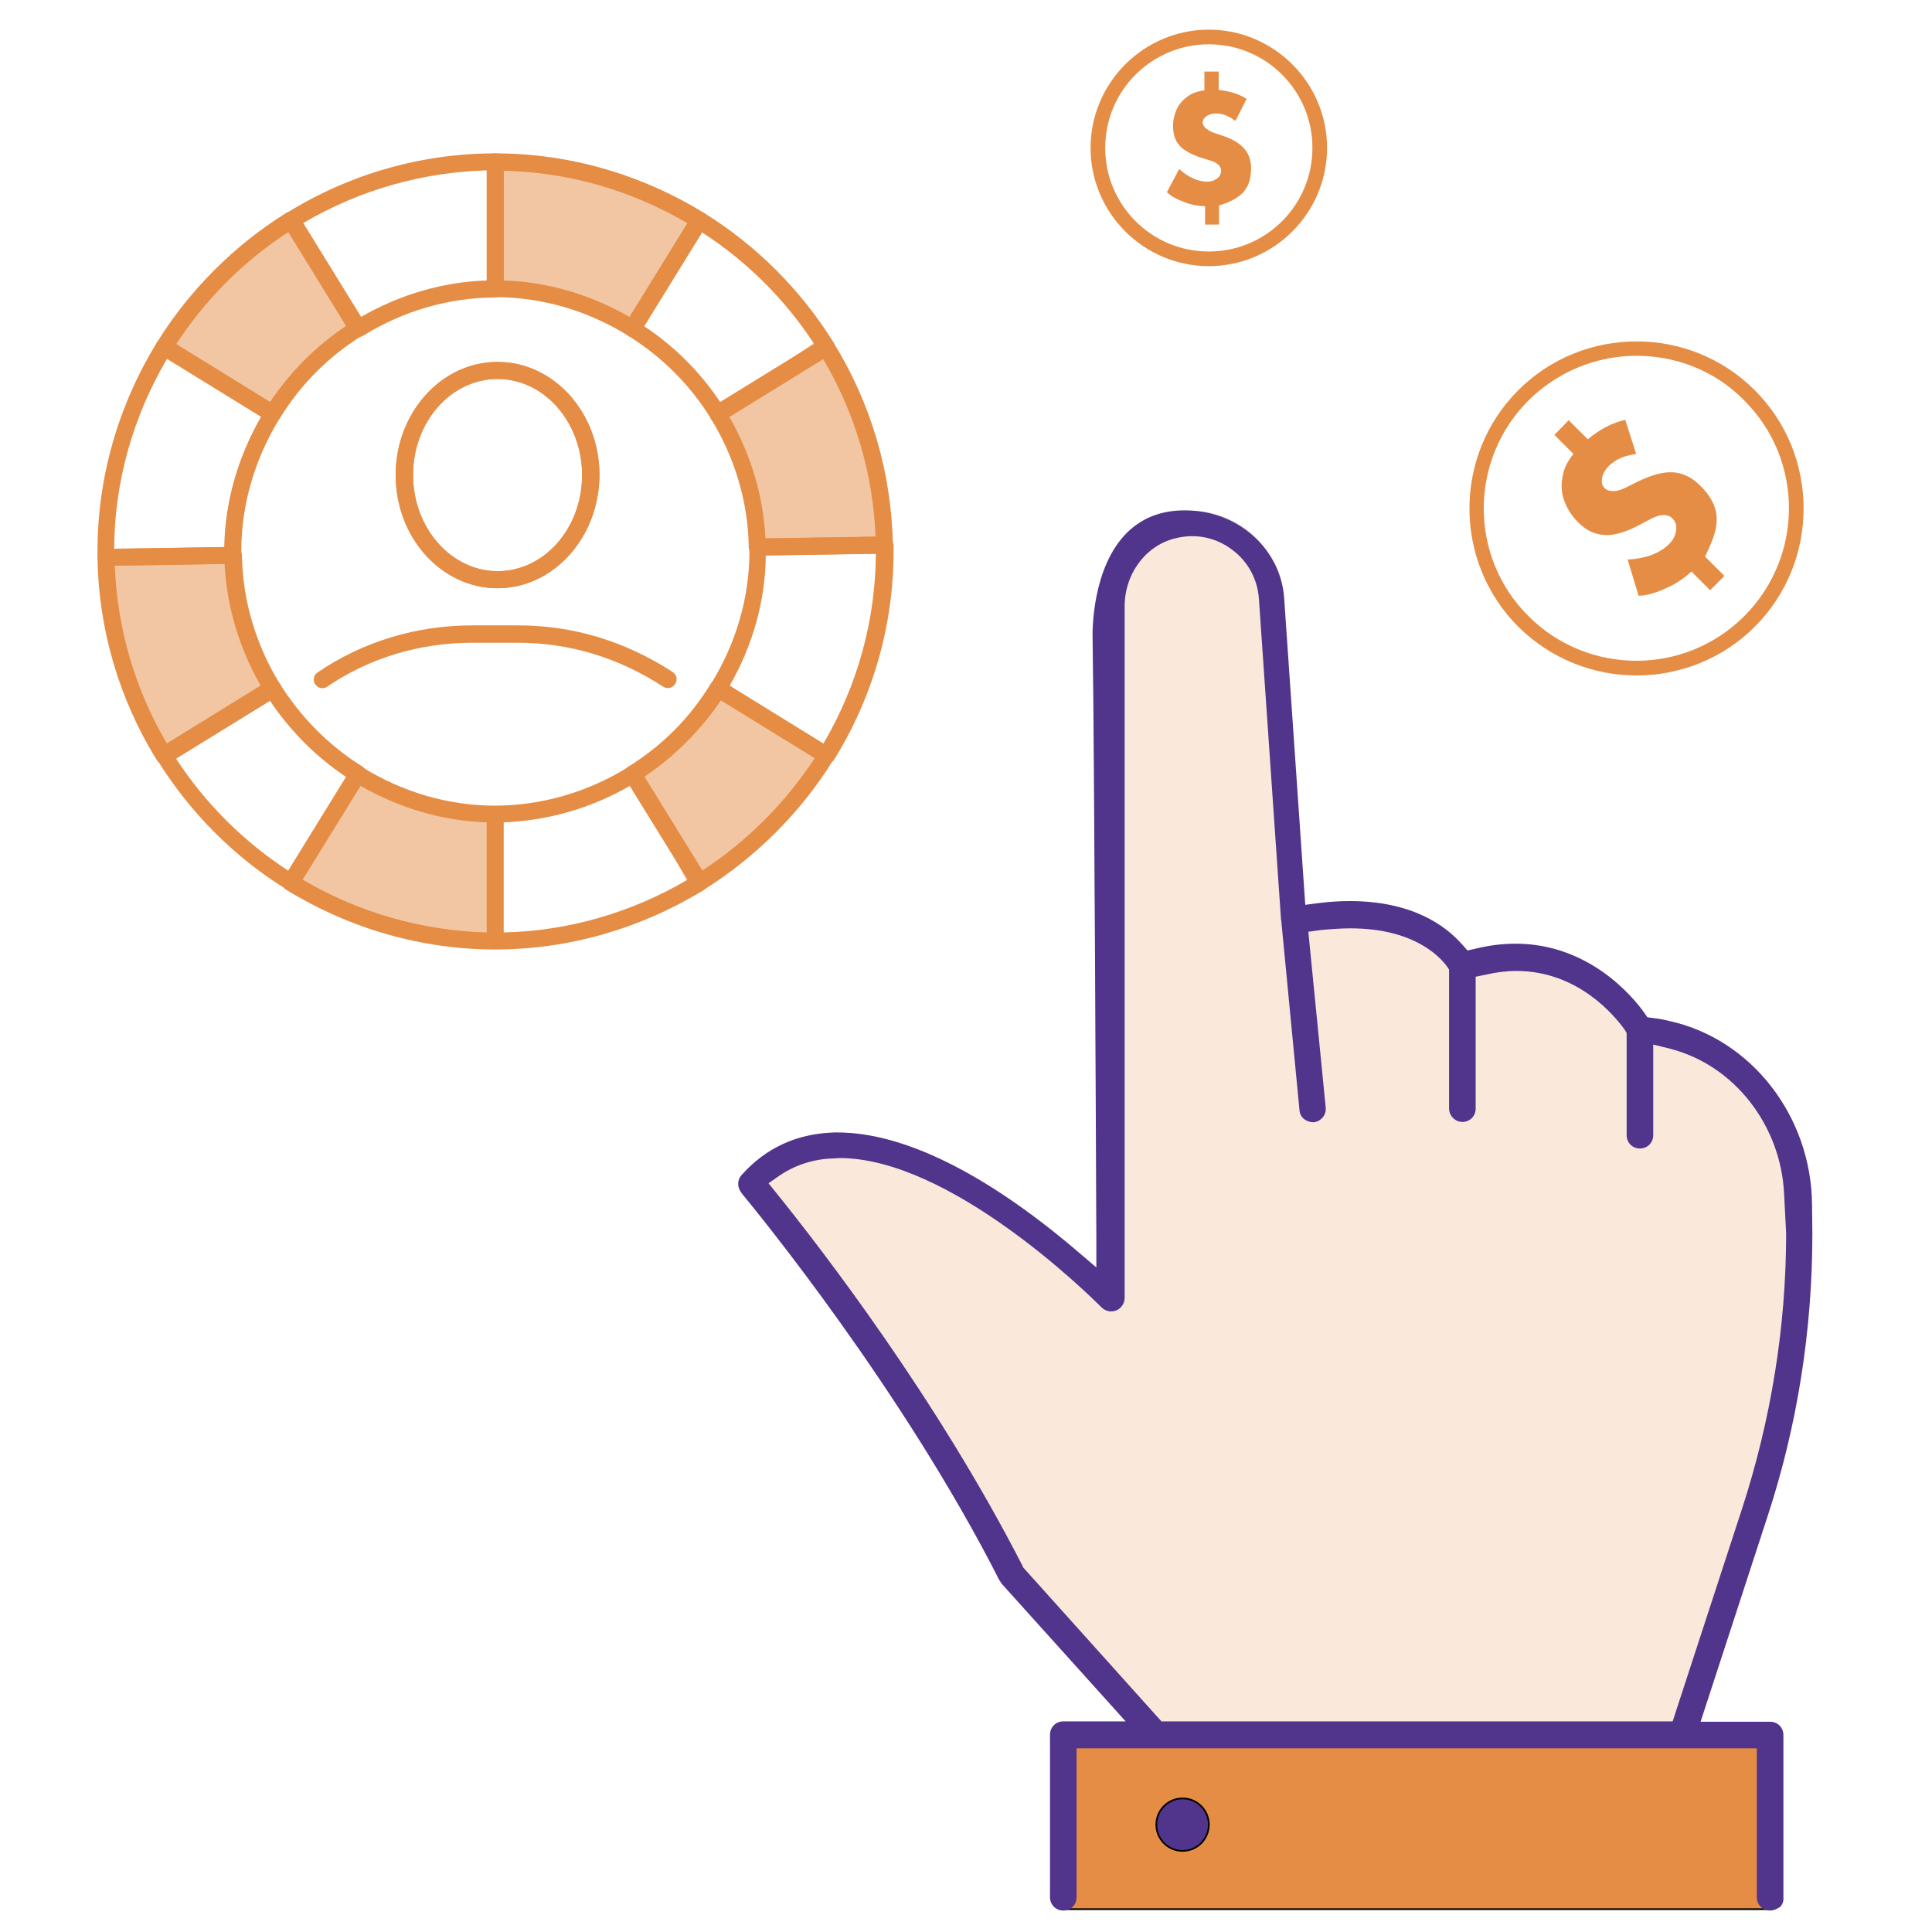
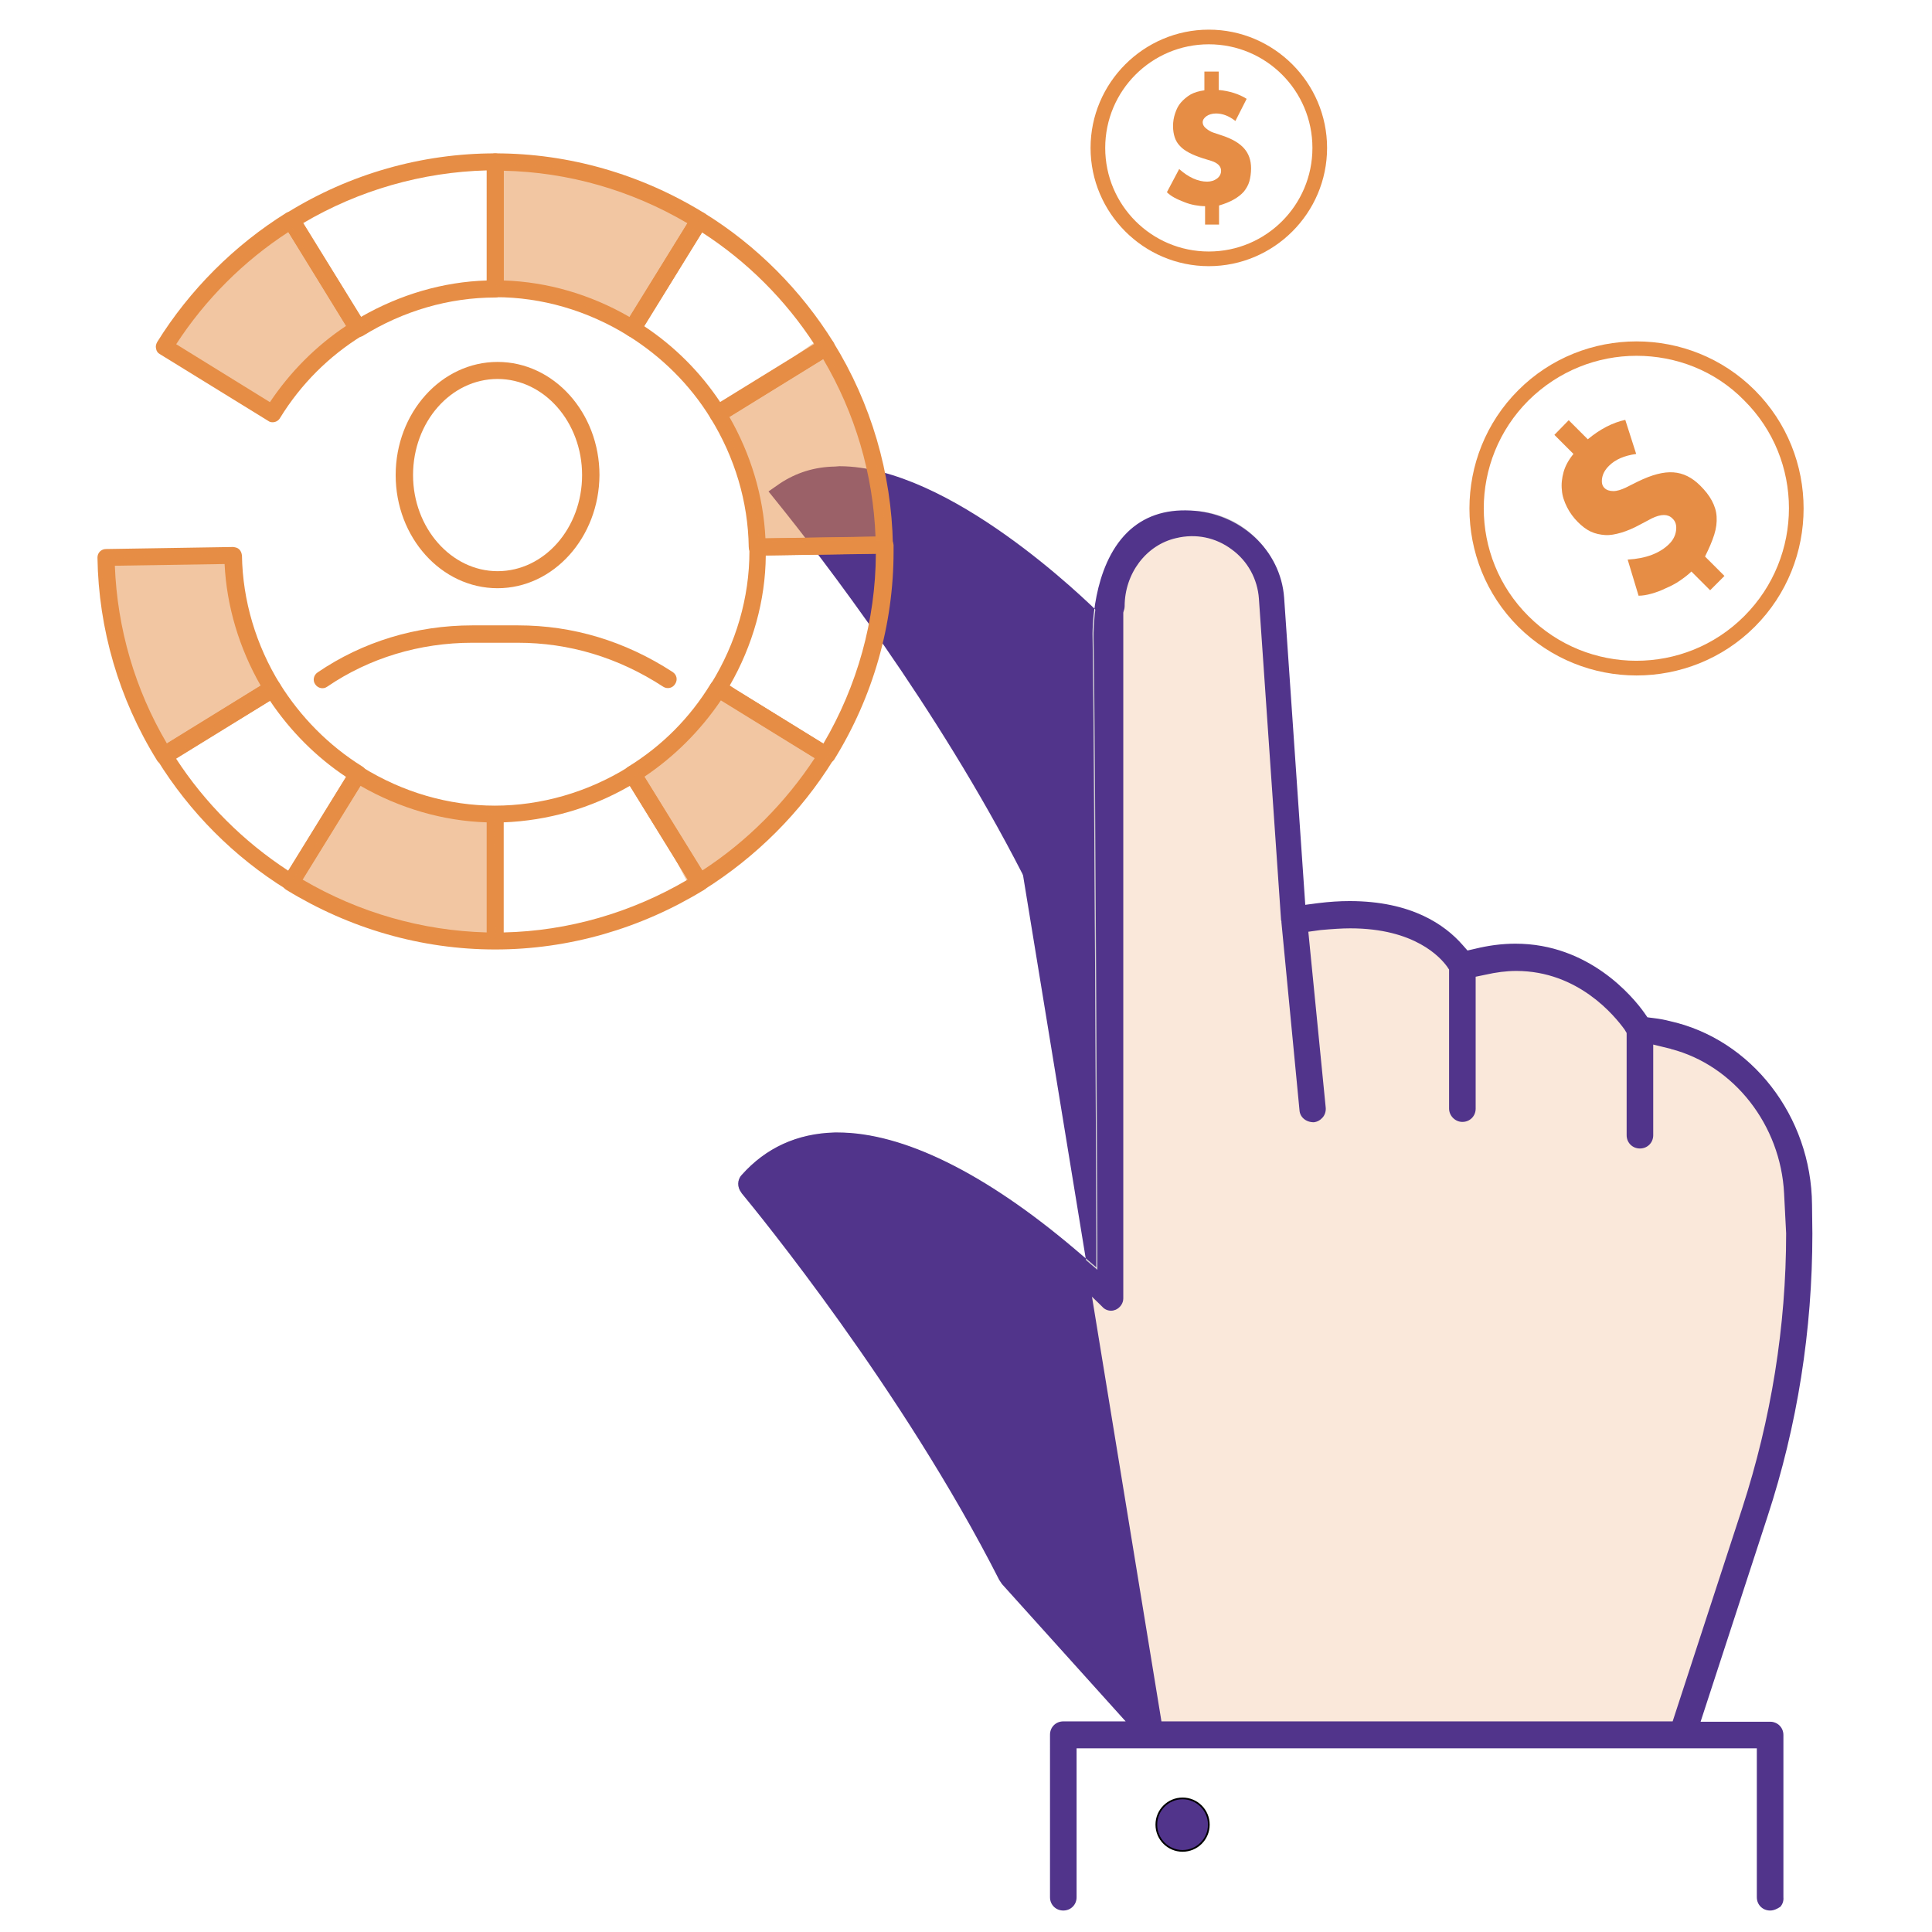
<svg xmlns="http://www.w3.org/2000/svg" id="Layer_1" x="0px" y="0px" viewBox="0 0 566.9 566.9" style="enable-background:new 0 0 566.9 566.9;" xml:space="preserve">
  <style type="text/css"> .st0{fill:#E68D45;} .st1{opacity:0.2;} .st2{fill:#E68D45;stroke:#000000;stroke-width:0.5;stroke-miterlimit:10;} .st3{fill:#51348B;stroke:#000000;stroke-width:0.5;stroke-miterlimit:10;} .st4{fill:#51348B;} .st5{fill:none;stroke:#E68D45;stroke-width:0.7;stroke-linecap:round;stroke-linejoin:round;stroke-miterlimit:10;} .st6{opacity:0.5;} </style>
  <g>
    <g>
      <g>
        <g>
          <path class="st0" d="M354.7,78.1c-19.1,0-34.7-15.6-34.7-34.7s15.6-34.7,34.7-34.7s34.7,15.6,34.7,34.7 C389.4,62.5,373.8,78.1,354.7,78.1z M354.7,13c-16.8,0-30.4,13.6-30.4,30.4s13.6,30.4,30.4,30.4s30.4-13.6,30.4-30.4 S371.5,13,354.7,13z" />
        </g>
      </g>
    </g>
    <g>
      <g>
        <g>
          <g>
            <path class="st0" d="M357.6,21v5.4c3.2,0.3,6,1.2,8.2,2.6l-3.3,6.5c-1.9-1.5-3.8-2.2-5.7-2.2c-1.1,0-2.1,0.3-2.8,0.8 c-0.7,0.5-1.1,1.1-1.1,1.8c0,0.6,0.3,1.2,0.9,1.7s1.3,1,2.2,1.3l2.7,0.9c3,1,5.1,2.3,6.4,3.8s2,3.4,2,5.8 c0,1.4-0.2,2.7-0.5,3.8s-0.9,2.1-1.6,3c-0.8,0.9-1.7,1.6-2.9,2.3c-1.2,0.7-2.7,1.3-4.4,1.8v5.6h-4.1v-5.4c-0.9,0-1.9-0.1-3-0.3 s-2.1-0.5-3.1-0.9s-2-0.8-2.9-1.3s-1.6-1-2.2-1.6l3.6-6.8c2.8,2.5,5.6,3.7,8.2,3.7c1.1,0,2.1-0.3,2.9-0.9 c0.8-0.6,1.2-1.4,1.2-2.3c0-1.3-1-2.3-2.9-2.9l-2.6-0.8c-1.5-0.5-2.8-1-3.9-1.6s-2-1.2-2.7-2c-0.7-0.7-1.2-1.6-1.5-2.5 s-0.5-2-0.5-3.3s0.2-2.5,0.6-3.7s0.9-2.3,1.7-3.2c0.8-0.9,1.7-1.7,2.9-2.4c1.1-0.6,2.5-1,4-1.2V21H357.6z" />
          </g>
        </g>
      </g>
    </g>
  </g>
  <g>
    <g>
      <g>
        <g>
          <path class="st0" d="M480.2,198.2c-12.6,0-25.1-4.8-34.7-14.3c-19.1-19.1-19.1-50.3,0-69.4s50.3-19.1,69.4,0 c19.1,19.1,19.1,50.3,0,69.4C505.4,193.4,492.8,198.2,480.2,198.2z M480.2,104.4c-11.5,0-22.9,4.4-31.7,13.1 c-17.5,17.5-17.5,45.9,0,63.3c17.4,17.4,45.8,17.5,63.3,0s17.5-45.9,0-63.3C503.2,108.7,491.7,104.4,480.2,104.4z" />
        </g>
      </g>
    </g>
    <g>
      <g>
        <g>
          <g>
            <path class="st0" d="M460.3,123.3l5.6,5.6c3.6-3,7.3-4.9,11-5.7l3.2,10c-3.5,0.5-6.1,1.6-8,3.5c-1.2,1.2-1.8,2.4-2,3.6 c-0.2,1.3,0,2.2,0.7,2.9c0.6,0.6,1.5,0.9,2.6,0.9s2.3-0.4,3.6-1l3.6-1.8c4.1-2,7.5-2.9,10.4-2.7s5.5,1.5,7.9,3.9 c1.5,1.5,2.6,2.9,3.4,4.4s1.3,3,1.4,4.7s-0.1,3.4-0.7,5.3c-0.6,1.9-1.5,4-2.7,6.4l5.7,5.7l-4.2,4.2l-5.5-5.5 c-0.9,0.9-2.1,1.8-3.4,2.7s-2.7,1.6-4.1,2.2c-1.4,0.7-2.8,1.2-4.2,1.6c-1.4,0.4-2.7,0.6-3.8,0.6l-3.2-10.6 c5.4-0.3,9.5-1.9,12.2-4.6c1.1-1.1,1.8-2.4,2-3.9s-0.1-2.7-1.1-3.6c-1.3-1.3-3.3-1.3-6,0l-3.4,1.8c-2,1.1-3.9,1.9-5.6,2.4 s-3.3,0.8-4.7,0.7c-1.5-0.1-2.9-0.4-4.2-1c-1.3-0.6-2.6-1.6-3.8-2.8c-1.3-1.3-2.4-2.8-3.2-4.4c-0.8-1.6-1.4-3.3-1.5-5 c-0.2-1.7,0-3.5,0.5-5.3s1.5-3.6,2.9-5.3l-5.6-5.6L460.3,123.3z" />
          </g>
        </g>
      </g>
    </g>
  </g>
  <g>
    <g class="st1">
      <g>
        <g>
          <g>
            <g>
              <path class="st2" d="M519.4,560.2c-2,0-3.5-1.6-3.5-3.5v-44.1H315.5v44.1c0,2-1.6,3.5-3.5,3.5c-2,0-3.5-1.6-3.5-3.5V509 c0-2,1.6-3.5,3.5-3.5h19.1l-36.8-41l-0.8-1.2c-30-59.1-75.4-113.2-75.8-113.7c-1.1-1.3-1.1-3.3,0.1-4.6 c7.1-8,16.2-12.1,27-12.4h0.9c19.1,0,43.2,11.9,69.6,34.3l6.7,5.7v-8.8c0-1.5-0.6-149.1-1.1-176.4c0-0.3-0.4-33.2,21.1-36.3 l2.3-0.4c1.7-0.3,3.3-0.6,4.9-0.6c14.2,0,26.1,11.1,27.1,25.3l6.2,90.5l4.2-0.5c3.2-0.4,6.2-0.6,9.2-0.6 c18.1,0,27.8,6.9,32.8,12.7l1.6,1.9l2.4-0.6c4-1,7.9-1.5,11.8-1.5c21.4,0,34.1,15.4,37.5,20.1l1,1.4l1.7,0.2 c1.7,0.2,3.4,0.5,5,0.9c24.6,5.4,41.3,28.3,41.5,53.5l0.1,8.5c0,28.2-4.4,56.1-13.2,83l-19.8,60.6h20.9c2,0,3.5,1.6,3.5,3.5 v47.6C522.9,558.6,521.3,560.2,519.4,560.2z" />
            </g>
          </g>
        </g>
      </g>
    </g>
    <g>
      <g>
        <g>
-           <rect x="311.3" y="510.7" class="st2" width="207.5" height="49.5" />
-         </g>
+           </g>
      </g>
    </g>
    <g>
      <g>
        <g>
          <circle class="st3" cx="347" cy="535.4" r="7.7" />
        </g>
      </g>
    </g>
    <g>
      <g>
        <g>
          <g>
            <g>
              <g>
                <path class="st4" d="M519.4,560.2c-2,0-3.5-1.6-3.5-3.5v-44.1H315.5v44.1c0,2-1.6,3.5-3.5,3.5c-2,0-3.5-1.6-3.5-3.5V509 c0-2,1.6-3.5,3.5-3.5h19.1l-36.8-41l-0.8-1.2c-30-59.1-75.4-113.2-75.8-113.7c-1.1-1.3-1.1-3.3,0.1-4.6 c7.1-8,16.2-12.1,27-12.4h0.9c19.1,0,43.2,11.9,69.6,34.3l6.7,5.7v-8.8c0-1.5-0.6-149.1-1.1-176.4c0-0.3-1.4-38.7,28.3-37.3 c14.2,0.7,26.1,11.1,27.1,25.3l6.2,90.5l4.2-0.5c3.2-0.4,6.2-0.6,9.2-0.6c18.1,0,27.8,6.9,32.8,12.7l1.6,1.9l2.4-0.6 c4-1,7.9-1.5,11.8-1.5c21.4,0,34.1,15.4,37.5,20.1l1,1.4l1.7,0.2c1.7,0.2,3.4,0.5,5,0.9c24.6,5.4,41.3,28.3,41.5,53.5 l0.1,8.5c0,28.2-4.4,56.1-13.2,83l-19.8,60.6h20.9c2,0,3.5,1.6,3.5,3.5v47.6C522.9,558.6,521.3,560.2,519.4,560.2z M245,339.7c-6.2,0.1-11.7,1.9-16.4,5.1l-3.6,2.5l2.7,3.4c13.3,16.5,46.9,60.1,72,109l0.2,0.5l40.7,45.3H491l20.5-62.8 c8.5-26.1,12.9-53.3,12.9-80.8l-0.6-11.7c-1-19.9-14.2-37.7-33.5-42.7c-0.2-0.1-0.4-0.1-0.6-0.2l-5-1.2v27.1 c0,2-1.6,3.5-3.5,3.5c-2,0-3.5-1.6-3.5-3.5v-30.1L477,302c-2.9-4.1-13.7-17.4-32.1-17.4c-3,0-6.1,0.4-9.1,1.1l-3.2,0.7v39 c0,2-1.6,3.5-3.5,3.5s-3.5-1.6-3.5-3.5v-40.9l-0.7-1c-1.9-2.7-9.4-11.4-28.7-11.4c-2.8,0-5.7,0.2-8.7,0.5l-4,0.5l5.1,52 c0.1,0.9-0.2,1.9-0.8,2.6c-0.6,0.7-1.4,1.2-2.4,1.3l0,0c-2.1,0-3.7-1.4-3.8-3.2l-5.3-55.1v-0.3l-0.1-0.4l-6.5-94.2 c-0.8-12-12.2-21.1-24.7-18.2c-9.2,2.1-15.4,10.9-15.4,20.4v203c0,1.4-0.9,2.7-2.2,3.3c-0.5,0.2-0.9,0.3-1.4,0.3 c-0.9,0-1.9-0.4-2.5-1.1c-4.5-4.5-44.7-43.9-77.2-43.9L245,339.7z" />
-                 <path class="st4" d="M519.4,560.6c-2.2,0-3.9-1.7-3.9-3.9V513H315.9v43.7c0,2.2-1.7,3.9-3.9,3.9s-3.9-1.7-3.9-3.9V509 c0-2.2,1.7-3.9,3.9-3.9h18.3L294,464.8l-0.8-1.2c-28.4-55.9-70.9-107.8-75.6-113.5l-0.1-0.2c-1.2-1.5-1.2-3.7,0.1-5.1 c7.1-8,16.3-12.2,27.3-12.5h0.9c19.2,0,43.3,11.9,69.8,34.4l6.1,5.2v-8c0-1.2-0.6-149.2-1.1-176.4 c-0.1-2.2-0.2-21.1,10.2-31.3c4.7-4.6,10.9-6.8,18.5-6.4c14.7,0.7,26.5,11.7,27.5,25.6l6.2,90.1l3.8-0.5 c3.2-0.4,6.3-0.6,9.2-0.6c18.2,0,28,7,33.1,12.8l1.5,1.7l2.2-0.5c4.1-1,8-1.5,11.9-1.5c21.5,0,34.4,15.5,37.8,20.3l0.9,1.3 l1.5,0.2c1.8,0.2,3.5,0.5,5,0.9c24,5.3,41.6,27.9,41.8,53.9l0.1,8.5c0,28.3-4.4,56.3-13.2,83.1l-19.6,60.1h20.4 c2.2,0,3.9,1.7,3.9,3.9v47.6c0.1,1-0.2,2-0.9,2.8C521.5,560.1,520.5,560.6,519.4,560.6z M315.1,512.2h201.2v44.5 c0,1.8,1.4,3.1,3.1,3.1c0.8,0,1.6-0.4,2.2-1c0.5-0.6,0.8-1.4,0.7-2.2l0-47.6c0-1.8-1.4-3.1-3.1-3.1h-21.4l20-61.1 c8.7-26.7,13.2-54.6,13.2-82.9l-0.1-8.5c-0.2-25.6-17.5-47.9-41.2-53.1c-1.6-0.4-3.2-0.7-5-0.9l-1.9-0.2l-1.1-1.5 c-3.4-4.7-16.1-19.9-37.2-19.9c-3.9,0-7.7,0.5-11.7,1.5l-2.6,0.7l-1.8-2.1c-4.9-5.7-14.6-12.6-32.5-12.6 c-2.9,0-5.9,0.2-9.2,0.6l-4.6,0.5l0-0.4l-6.2-90.5c-1-13.5-12.5-24.3-26.7-25c-7.3-0.3-13.3,1.7-17.9,6.2 c-10.2,10-10.1,28.6-10,30.7c0.5,27.2,1.1,175.3,1.1,176.5v9.6l-7.3-6.2c-26.4-22.4-50.4-34.2-69.4-34.2h-0.9 c-10.8,0.3-19.8,4.4-26.7,12.3c-1,1.1-1.1,2.9-0.1,4.1l0.1,0.2c4.8,5.7,47.3,57.7,75.7,113.6l0.8,1.2l37.3,41.6H312 c-1.8,0-3.1,1.4-3.1,3.1v47.7c0,1.8,1.4,3.1,3.1,3.1s3.1-1.4,3.1-3.1V512.2z M491.3,505.9H340.4l-0.1-0.1l-40.7-45.4 l-0.2-0.6c-25.1-48.8-58.7-92.4-71.9-108.9l-3-3.7l3.9-2.7c4.9-3.3,10.5-5.1,16.6-5.2l1.3-0.1c32.5,0,73,39.5,77.5,44 c0.5,0.6,1.4,1,2.2,1c0.4,0,0.8-0.1,1.3-0.3c1.2-0.5,2-1.7,2-3V178c0-10,6.6-18.7,15.7-20.8c6-1.4,12-0.2,16.9,3.5 c4.9,3.6,7.9,9.1,8.3,15.1l6.5,94.2l0.1,0.3l0,0.4l5.3,55.1c0.1,1.6,1.6,2.9,3.4,2.9c0.8-0.1,1.5-0.5,2.1-1.2 c0.5-0.6,0.8-1.5,0.7-2.3l-5.1-52.4l4.4-0.5c3.4-0.3,6.2-0.5,8.7-0.5c4.9,0,21.5,0.8,29,11.6l0.8,1.1v41 c0,1.7,1.4,3.1,3.1,3.1c1.8,0,3.1-1.4,3.1-3.1v-39.3l3.5-0.8c3.2-0.7,6.2-1.1,9.2-1.1c18.5,0,29.5,13.4,32.4,17.6l0.8,1.2 v30.2c0,1.8,1.4,3.1,3.1,3.1s3.1-1.4,3.1-3.1v-27.6l5.5,1.3c0.1,0.1,0.2,0.1,0.3,0.1c0.1,0,0.2,0.1,0.4,0.1 c18.8,4.9,32.7,22.6,33.7,43l0.6,11.7c0,27.4-4.3,54.6-12.9,80.9L491.3,505.9z M340.8,505.1h150l20.4-62.5 c8.5-26.2,12.9-53.4,12.9-80.7l-0.6-11.7c-1-20.1-14.7-37.6-33.2-42.4c-0.1-0.1-0.2-0.1-0.3-0.1c-0.1,0-0.2-0.1-0.4-0.1 l-4.5-1.1v26.6c0,2.2-1.7,3.9-3.9,3.9s-3.9-1.7-3.9-3.9v-30l-0.6-1c-2.9-4-13.6-17.2-31.8-17.2c-2.9,0-5.9,0.4-9,1.1 l-2.9,0.6v38.7c0,2.2-1.7,3.9-3.9,3.9c-2.1,0-3.9-1.8-3.9-3.9v-40.8l-0.6-0.9c-1.9-2.6-9.4-11.2-28.4-11.2 c-2.5,0-5.3,0.2-8.7,0.5l-3.6,0.5l5.1,51.6c0.1,1-0.2,2.1-0.9,2.9c-0.7,0.8-1.6,1.3-2.6,1.4c0,0,0,0,0,0 c-2.3,0-4.1-1.5-4.2-3.6l-5.3-55.1l0-0.3l-0.1-0.3l-6.5-94.3c-0.4-5.8-3.3-11.1-8-14.5c-4.7-3.5-10.5-4.7-16.3-3.3 c-8.8,2-15.1,10.4-15.1,20v203c0,1.5-1,3-2.4,3.6c-0.6,0.2-1,0.3-1.6,0.3c-1.1,0-2.1-0.5-2.8-1.2 c-4.5-4.5-44.7-43.8-76.9-43.8l-1.3,0.1c-6,0.1-11.4,1.8-16.2,5l-3.3,2.3l2.5,3.1c13.3,16.5,46.9,60.1,72,109.1l0.2,0.5 L340.8,505.1z" />
+                 <path class="st4" d="M519.4,560.6c-2.2,0-3.9-1.7-3.9-3.9V513H315.9v43.7c0,2.2-1.7,3.9-3.9,3.9s-3.9-1.7-3.9-3.9V509 c0-2.2,1.7-3.9,3.9-3.9h18.3L294,464.8l-0.8-1.2c-28.4-55.9-70.9-107.8-75.6-113.5l-0.1-0.2c-1.2-1.5-1.2-3.7,0.1-5.1 c7.1-8,16.3-12.2,27.3-12.5h0.9c19.2,0,43.3,11.9,69.8,34.4l6.1,5.2v-8c0-1.2-0.6-149.2-1.1-176.4 c-0.1-2.2-0.2-21.1,10.2-31.3c4.7-4.6,10.9-6.8,18.5-6.4c14.7,0.7,26.5,11.7,27.5,25.6l6.2,90.1l3.8-0.5 c3.2-0.4,6.3-0.6,9.2-0.6c18.2,0,28,7,33.1,12.8l1.5,1.7l2.2-0.5c4.1-1,8-1.5,11.9-1.5c21.5,0,34.4,15.5,37.8,20.3l0.9,1.3 l1.5,0.2c1.8,0.2,3.5,0.5,5,0.9c24,5.3,41.6,27.9,41.8,53.9l0.1,8.5c0,28.3-4.4,56.3-13.2,83.1l-19.6,60.1h20.4 c2.2,0,3.9,1.7,3.9,3.9v47.6c0.1,1-0.2,2-0.9,2.8C521.5,560.1,520.5,560.6,519.4,560.6z M315.1,512.2h201.2v44.5 c0,1.8,1.4,3.1,3.1,3.1c0.8,0,1.6-0.4,2.2-1c0.5-0.6,0.8-1.4,0.7-2.2l0-47.6c0-1.8-1.4-3.1-3.1-3.1h-21.4l20-61.1 c8.7-26.7,13.2-54.6,13.2-82.9l-0.1-8.5c-0.2-25.6-17.5-47.9-41.2-53.1c-1.6-0.4-3.2-0.7-5-0.9l-1.9-0.2l-1.1-1.5 c-3.4-4.7-16.1-19.9-37.2-19.9c-3.9,0-7.7,0.5-11.7,1.5l-2.6,0.7l-1.8-2.1c-4.9-5.7-14.6-12.6-32.5-12.6 c-2.9,0-5.9,0.2-9.2,0.6l-4.6,0.5l0-0.4l-6.2-90.5c-1-13.5-12.5-24.3-26.7-25c-7.3-0.3-13.3,1.7-17.9,6.2 c-10.2,10-10.1,28.6-10,30.7c0.5,27.2,1.1,175.3,1.1,176.5v9.6l-7.3-6.2c-26.4-22.4-50.4-34.2-69.4-34.2h-0.9 c-10.8,0.3-19.8,4.4-26.7,12.3c-1,1.1-1.1,2.9-0.1,4.1l0.1,0.2c4.8,5.7,47.3,57.7,75.7,113.6l0.8,1.2l37.3,41.6H312 c-1.8,0-3.1,1.4-3.1,3.1v47.7c0,1.8,1.4,3.1,3.1,3.1s3.1-1.4,3.1-3.1V512.2z M491.3,505.9H340.4l-0.1-0.1l-40.7-45.4 l-0.2-0.6c-25.1-48.8-58.7-92.4-71.9-108.9l-3-3.7l3.9-2.7c4.9-3.3,10.5-5.1,16.6-5.2l1.3-0.1c32.5,0,73,39.5,77.5,44 c0.5,0.6,1.4,1,2.2,1c0.4,0,0.8-0.1,1.3-0.3c1.2-0.5,2-1.7,2-3V178c0-10,6.6-18.7,15.7-20.8c6-1.4,12-0.2,16.9,3.5 c4.9,3.6,7.9,9.1,8.3,15.1l6.5,94.2l0.1,0.3l0,0.4l5.3,55.1c0.1,1.6,1.6,2.9,3.4,2.9c0.8-0.1,1.5-0.5,2.1-1.2 c0.5-0.6,0.8-1.5,0.7-2.3l-5.1-52.4l4.4-0.5c3.4-0.3,6.2-0.5,8.7-0.5c4.9,0,21.5,0.8,29,11.6l0.8,1.1v41 c0,1.7,1.4,3.1,3.1,3.1c1.8,0,3.1-1.4,3.1-3.1v-39.3l3.5-0.8c3.2-0.7,6.2-1.1,9.2-1.1c18.5,0,29.5,13.4,32.4,17.6l0.8,1.2 v30.2c0,1.8,1.4,3.1,3.1,3.1s3.1-1.4,3.1-3.1v-27.6l5.5,1.3c0.1,0.1,0.2,0.1,0.3,0.1c0.1,0,0.2,0.1,0.4,0.1 c18.8,4.9,32.7,22.6,33.7,43l0.6,11.7c0,27.4-4.3,54.6-12.9,80.9L491.3,505.9z M340.8,505.1h150l20.4-62.5 c8.5-26.2,12.9-53.4,12.9-80.7l-0.6-11.7c-1-20.1-14.7-37.6-33.2-42.4c-0.1-0.1-0.2-0.1-0.3-0.1c-0.1,0-0.2-0.1-0.4-0.1 l-4.5-1.1v26.6c0,2.2-1.7,3.9-3.9,3.9s-3.9-1.7-3.9-3.9v-30l-0.6-1c-2.9-4-13.6-17.2-31.8-17.2c-2.9,0-5.9,0.4-9,1.1 l-2.9,0.6v38.7c0,2.2-1.7,3.9-3.9,3.9c-2.1,0-3.9-1.8-3.9-3.9v-40.8l-0.6-0.9c-1.9-2.6-9.4-11.2-28.4-11.2 c-2.5,0-5.3,0.2-8.7,0.5l-3.6,0.5l5.1,51.6c0.1,1-0.2,2.1-0.9,2.9c-0.7,0.8-1.6,1.3-2.6,1.4c0,0,0,0,0,0 c-2.3,0-4.1-1.5-4.2-3.6l-5.3-55.1l0-0.3l-0.1-0.3l-6.5-94.3c-0.4-5.8-3.3-11.1-8-14.5c-4.7-3.5-10.5-4.7-16.3-3.3 c-8.8,2-15.1,10.4-15.1,20c0,1.5-1,3-2.4,3.6c-0.6,0.2-1,0.3-1.6,0.3c-1.1,0-2.1-0.5-2.8-1.2 c-4.5-4.5-44.7-43.8-76.9-43.8l-1.3,0.1c-6,0.1-11.4,1.8-16.2,5l-3.3,2.3l2.5,3.1c13.3,16.5,46.9,60.1,72,109.1l0.2,0.5 L340.8,505.1z" />
              </g>
            </g>
          </g>
        </g>
      </g>
    </g>
  </g>
  <g>
    <g>
      <g>
        <g>
          <g>
            <path class="st0" d="M222.2,163c-1.4,0-2.5-1.1-2.5-2.5c-0.2-13.3-4.1-26.3-11.2-37.8c-0.3-0.6-0.5-1.2-0.3-1.9 c0.2-0.7,0.6-1.2,1.1-1.6l31.8-19.6c1.1-0.7,2.7-0.4,3.4,0.8c11.1,17.9,17.1,38.4,17.5,59.4c0,0.7-0.2,1.3-0.7,1.8 s-1.1,0.8-1.8,0.8L222.2,163L222.2,163z M214,122.3c6.3,11,10,23.2,10.6,35.7l32.3-0.5c-0.7-18.4-6-36.3-15.4-52.2L214,122.3z" />
          </g>
        </g>
      </g>
      <g>
        <g>
          <g>
            <path class="st0" d="M85.4,261.4c-0.5,0-0.9-0.1-1.3-0.4c-15.4-9.5-28.5-22.7-38-38.1c-0.3-0.6-0.5-1.2-0.3-1.9 s0.6-1.2,1.1-1.6l31.8-19.6c1.2-0.7,2.7-0.4,3.4,0.8c6.1,9.8,14.4,18.2,24.2,24.3c1.2,0.7,1.5,2.3,0.8,3.4l-19.6,31.8 c-0.3,0.6-0.9,1-1.6,1.1C85.7,261.4,85.6,261.4,85.4,261.4z M51.6,222.5c8.5,13.1,19.8,24.4,33,33l17-27.5 c-8.9-5.9-16.5-13.6-22.4-22.4L51.6,222.5z" />
          </g>
        </g>
      </g>
      <g>
        <g>
          <g>
            <path class="st0" d="M242.5,224.2c-0.5,0-0.9-0.1-1.3-0.4l-31.8-19.6c-0.6-0.3-1-0.9-1.1-1.6c-0.2-0.6,0-1.3,0.3-1.9 c7.4-11.9,11.3-25.4,11.3-38.9c0-0.1-0.1-1.1-0.1-1.2c0-0.7,0.2-1.3,0.7-1.8s1.1-0.8,1.8-0.8l37.3-0.6c0.8,0.1,1.3,0.2,1.8,0.7 s0.7,1.1,0.8,1.8v0.7c0,0.4,0,0.8,0,1.2c0,21.5-6,42.7-17.5,61.2C244.1,223.7,243.3,224.2,242.5,224.2z M214.1,201.2l27.5,17 c10-17,15.3-36.2,15.4-55.7l-32.3,0.5C224.6,176.2,220.9,189.4,214.1,201.2z" />
          </g>
        </g>
      </g>
      <g>
        <g>
          <g>
            <path class="st0" d="M48.1,224.2c-0.8,0-1.7-0.4-2.1-1.2c-11.1-17.9-17.1-38.5-17.4-59.4c0-1.4,1.1-2.5,2.5-2.5l37.3-0.6 c0.7,0.1,1.3,0.2,1.8,0.7s0.7,1.1,0.8,1.8c0.2,13.2,4.1,26.3,11.2,37.8c0.3,0.6,0.5,1.2,0.3,1.9c-0.2,0.6-0.6,1.2-1.1,1.6 l-31.8,19.6C49,224,48.6,224.2,48.1,224.2z M33.7,166c0.7,18.4,5.9,36.3,15.3,52.2l27.5-17c-6.3-11-10-23.3-10.6-35.7L33.7,166 z" />
          </g>
        </g>
      </g>
      <g>
        <g>
          <g>
            <path class="st0" d="M205.3,261.4c-0.2,0-0.4,0-0.6-0.1c-0.7-0.2-1.2-0.6-1.6-1.1l-19.6-31.8c-0.7-1.2-0.4-2.7,0.8-3.4 c9.9-6.1,18.1-14.3,24.2-24.3c0.7-1.2,2.3-1.5,3.4-0.8l31.8,19.6c0.6,0.3,1,0.9,1.1,1.6c0.2,0.6,0,1.3-0.3,1.9 c-9.5,15.4-22.7,28.5-38,38.1C206.2,261.3,205.7,261.4,205.3,261.4z M189.1,227.9l17,27.5c13.1-8.5,24.4-19.9,33-33l-27.5-17 C205.6,214.3,197.9,222,189.1,227.9z" />
          </g>
        </g>
      </g>
      <g>
        <g>
          <g>
            <path class="st0" d="M145.3,278.6c-21.6,0-42.7-6.1-61.3-17.5c-1.2-0.7-1.5-2.3-0.8-3.4l19.6-31.8c0.3-0.6,0.9-1,1.6-1.1 s1.3,0,1.9,0.3c11.9,7.4,25.4,11.3,38.9,11.3s27.2-3.9,39.1-11.3c0.6-0.4,1.3-0.5,1.9-0.3c0.7,0.2,1.2,0.6,1.6,1.1l19.6,31.8 c0.7,1.2,0.4,2.7-0.8,3.4C188,272.5,166.9,278.6,145.3,278.6z M88.8,258.1c16.5,9.7,35.1,15,54,15.5v-32.3 c-12.8-0.4-25.5-4.1-37-10.7L88.8,258.1z M147.8,241.3v32.3c18.9-0.4,37.5-5.8,54-15.5l-17-27.5 C173.4,237.2,160.7,240.8,147.8,241.3z" />
          </g>
        </g>
      </g>
      <g>
        <g>
          <g>
-             <path class="st0" d="M31.1,166c-0.7,0-1.3-0.3-1.7-0.7c-0.5-0.5-0.7-1.1-0.8-1.8v-0.7c0-0.4,0-0.7,0-1.1 c0-21.6,6.1-42.8,17.5-61.3c0.7-1.2,2.3-1.5,3.4-0.8l31.8,19.6c0.6,0.3,1,0.9,1.1,1.6c0.2,0.7,0,1.3-0.3,1.9 c-7.4,12-11.3,25.5-11.3,39c0,0.1,0.1,1.1,0.1,1.1c0,0.7-0.2,1.3-0.7,1.8s-1.1,0.8-1.8,0.8L31.1,166L31.1,166z M49,105.3 c-10,17-15.4,36.1-15.5,55.7l32.3-0.5c0.2-13.2,4-26.4,10.8-38.2L49,105.3z" />
-           </g>
+             </g>
        </g>
      </g>
      <g>
        <g>
          <g>
            <path class="st0" d="M185.6,98.9c-0.5,0-0.9-0.1-1.3-0.4c-11.9-7.4-25.4-11.3-38.9-11.3c-1.4,0-2.5-1.1-2.5-2.5V47.5 c0-0.7,0.3-1.3,0.7-1.8c0.5-0.5,1.1-0.7,1.8-0.7l0,0c21.5,0,42.7,6.1,61.2,17.5c1.2,0.7,1.5,2.3,0.8,3.4l-19.6,31.8 c-0.3,0.6-0.9,1-1.6,1.1C186,98.9,185.8,98.9,185.6,98.9z M147.8,82.3c12.8,0.4,25.5,4.1,36.9,10.7l17-27.5 c-16.5-9.7-35-15-53.9-15.4L147.8,82.3L147.8,82.3z" />
          </g>
        </g>
      </g>
      <g>
        <g>
          <g>
            <path class="st0" d="M210.6,123.9c-0.8,0-1.7-0.4-2.1-1.2c-6-9.8-14.4-18.1-24.2-24.2c-1.2-0.7-1.5-2.3-0.8-3.4l19.6-31.8 c0.3-0.6,0.9-1,1.6-1.1c0.6-0.1,1.3,0,1.9,0.3c15.4,9.5,28.5,22.7,38,38c0.3,0.6,0.5,1.2,0.3,1.9c-0.2,0.6-0.6,1.2-1.1,1.6 L212,123.6C211.5,123.8,211.1,123.9,210.6,123.9z M189,95.7c8.9,5.9,16.5,13.5,22.4,22.4l27.6-17c-8.5-13.1-19.8-24.4-33-32.9 L189,95.7z" />
          </g>
        </g>
      </g>
      <g>
        <g>
          <g>
            <path class="st0" d="M80,123.9c-0.5,0-0.9-0.1-1.3-0.4l-31.8-19.6c-0.6-0.3-1-0.9-1.1-1.6c-0.2-0.7,0-1.3,0.3-1.9 c9.5-15.3,22.7-28.5,38-38c0.6-0.3,1.3-0.4,1.9-0.3c0.7,0.2,1.2,0.6,1.6,1.1L107.2,95c0.7,1.2,0.4,2.7-0.8,3.4 c-9.9,6.1-18.1,14.3-24.2,24.2C81.7,123.5,80.8,123.9,80,123.9z M51.7,101l27.5,17c5.9-8.8,13.5-16.5,22.4-22.4l-17-27.5 C71.5,76.6,60.2,87.9,51.7,101z" />
          </g>
        </g>
      </g>
      <g>
        <g>
          <g>
            <path class="st0" d="M105,98.9c-0.2,0-0.4,0-0.6-0.1c-0.7-0.2-1.2-0.6-1.6-1.1L83.3,65.9c-0.7-1.2-0.4-2.7,0.8-3.4 C102.6,51,123.8,45,145.3,45c1.4,0,2.5,1.1,2.5,2.5v37.3c0,1.4-1.1,2.5-2.5,2.5l0,0c-13.5,0-27,3.9-38.9,11.3 C106,98.8,105.5,98.9,105,98.9z M88.9,65.5l17,27.5c11.5-6.6,24.1-10.3,36.9-10.7V50C123.9,50.5,105.3,55.8,88.9,65.5z" />
          </g>
        </g>
      </g>
    </g>
    <g>
      <g>
        <g>
          <path class="st5" d="M145.3,161.8" />
        </g>
      </g>
    </g>
    <g>
      <g>
        <g>
          <g>
            <path class="st0" d="M146,172.6c-16.5,0-29.9-14.9-29.9-33.2s13.4-33.2,29.9-33.2s29.9,14.9,29.9,33.2 C175.8,157.7,162.4,172.6,146,172.6z M146,111.2c-13.7,0-24.8,12.6-24.8,28.2c0,15.5,11.2,28.2,24.8,28.2 c13.7,0,24.8-12.6,24.8-28.2C170.8,123.9,159.7,111.2,146,111.2z" />
          </g>
        </g>
      </g>
      <g>
        <g>
          <g>
-             <path class="st0" d="M146,172.6c-16.5,0-29.9-14.9-29.9-33.2s13.4-33.2,29.9-33.2s29.9,14.9,29.9,33.2 C175.8,157.7,162.4,172.6,146,172.6z M146,111.2c-13.7,0-24.8,12.6-24.8,28.2c0,15.5,11.2,28.2,24.8,28.2 c13.7,0,24.8-12.6,24.8-28.2C170.8,123.9,159.7,111.2,146,111.2z" />
-           </g>
+             </g>
        </g>
      </g>
      <g>
        <g>
          <g>
            <g>
              <path class="st0" d="M196,201.9c-0.5,0-0.9-0.1-1.4-0.4c-13.2-8.6-27.6-12.9-42.7-12.9h-13.3c-15.5,0-30.3,4.5-42.6,12.9 c-1.1,0.8-2.7,0.5-3.5-0.7c-0.8-1.1-0.5-2.7,0.7-3.5c13.2-9,28.9-13.8,45.4-13.8H152c16.1,0,31.4,4.6,45.4,13.7 c1.2,0.8,1.5,2.3,0.7,3.5C197.6,201.5,196.8,201.9,196,201.9z" />
            </g>
          </g>
        </g>
      </g>
    </g>
  </g>
  <g>
    <g class="st6">
      <g>
        <g>
          <path class="st0" d="M145.3,47.5v36.1c0,0,22.8,4.8,23.5,5s15.4,7,15.4,7l21-31l-28.3-14L145.3,47.5z" />
        </g>
      </g>
    </g>
    <g class="st6">
      <g>
        <g>
          <path class="st0" d="M240.3,99.6l-29.6,20.5c0,0,9.1,21.5,9.3,22.2s3,16.6,3,16.6l37.4-0.4l-4.6-31.2L240.3,99.6z" />
        </g>
      </g>
    </g>
    <g class="st6">
      <g>
        <g>
          <path class="st0" d="M213.6,200.7c-3.2,3.8-14.2,16.8-14.6,17.3c-0.5,0.5-13.4,10.2-13.4,10.2l17.4,33.1l25.7-18.3l14.9-22.2 C232.8,215.2,223.2,207.9,213.6,200.7z" />
        </g>
      </g>
    </g>
    <g class="st6">
      <g>
        <g>
          <path class="st0" d="M145.4,275.4l-0.4-36.1c0,0-22.9-4.6-23.5-4.8c-0.7-0.2-15.4-6.9-15.4-6.9l-20.7,31.2l28.4,13.7 L145.4,275.4z" />
        </g>
      </g>
    </g>
    <g class="st6">
      <g>
        <g>
          <path class="st0" d="M50.9,222.2l29-21.4c0,0-9.7-21.2-9.9-21.9s-3.5-16.5-3.5-16.5l-37.4,1.5l5.6,31L50.9,222.2z" />
        </g>
      </g>
    </g>
    <g class="st6">
      <g>
        <g>
          <path class="st0" d="M96.1,83c-4.4-5.6-7.6-10.7-10.7-17L66.6,78.7l-18.4,25.9l31.3,17.9c0,0,15.5-17.4,16-17.9 c0.4-0.4,9.1-6.6,12.4-8.9C103.7,91.9,99.8,87.7,96.1,83z" />
        </g>
      </g>
    </g>
  </g>
</svg>